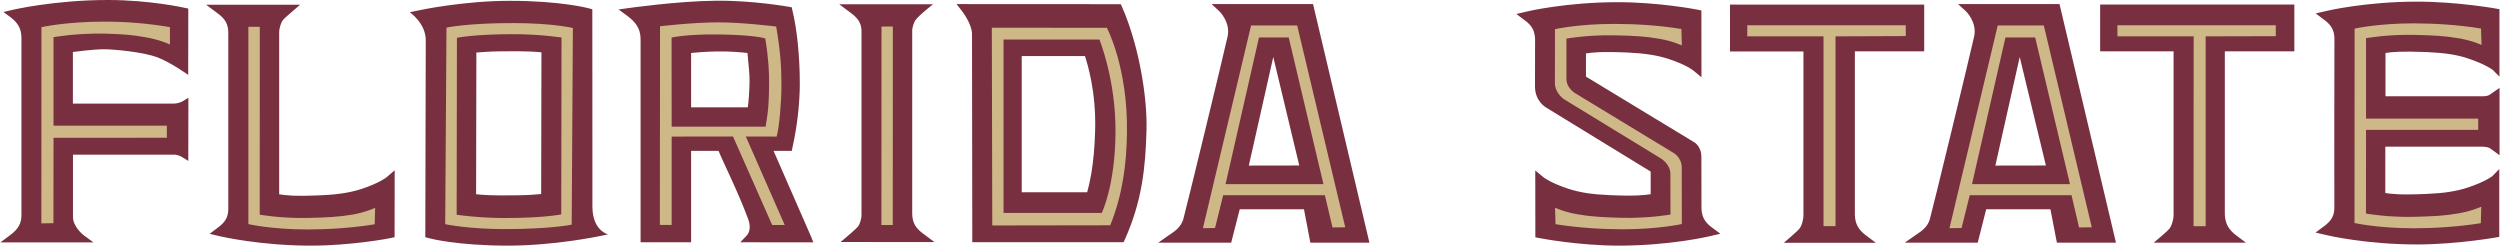
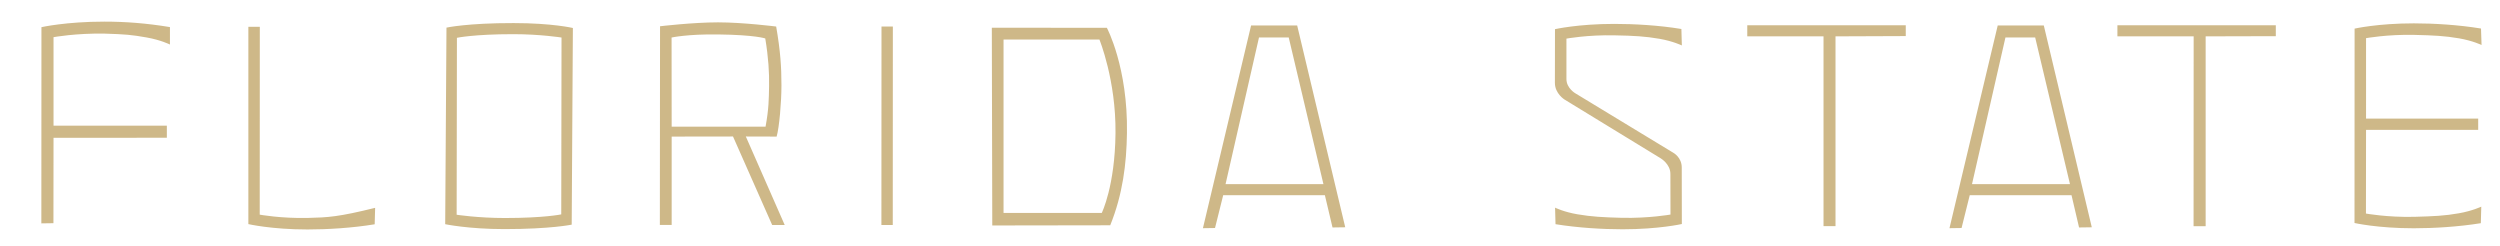
<svg xmlns="http://www.w3.org/2000/svg" version="1.1" id="Layer_1" x="0px" y="0px" width="275.1px" height="27.04px" viewBox="0 0 275.1 27.04" enable-background="new 0 0 275.1 27.04" xml:space="preserve">
  <g>
-     <path fill="#782F40" d="M20.05,11.17l0.68-0.41l-0.01,6.95l-0.69-0.43c0,0-0.44-0.29-0.95-0.26H8.03v6.81   C8,24.95,9.18,25.86,9.19,25.87l1.09,0.8H0.05l1.07-0.8c0.9-0.66,1.26-1.32,1.24-2.25c-0.01-1.04,0-19.45,0-19.45   C2.35,3.17,2,2.53,1.14,1.88L0.38,1.32l0.93-0.22C1.35,1.09,5.98,0,11.87,0c4.68,0,8.45,0.86,8.49,0.87l0.36,0.07   c0,0,0,7.3-0.01,7.3c0,0-1.93-1.38-3.41-1.94c-1.49-0.56-4.68-0.88-5.86-0.88s-3.42,0.3-3.42,0.3v5.68h11.12   C19.68,11.38,20.05,11.17,20.05,11.17z M252.47,5.65V0.5L231.1,0.5v5.15h8.08v17.97c0.01,0.55-0.23,1.24-0.4,1.47   c-0.14,0.2-0.6,0.61-0.86,0.83l-0.92,0.78h10.14l-1.08-0.81c-0.84-0.64-1.19-1.28-1.24-2.28V5.65H252.47z M211.74,5.65V0.51   l-21.37,0v5.15h8.08v17.97c0.01,0.56-0.22,1.25-0.39,1.47c-0.15,0.19-0.6,0.61-0.86,0.83l-0.91,0.79h10.13l-1.08-0.81   c-0.85-0.64-1.2-1.27-1.23-2.28V5.65H211.74z M82.19,25.9c0.03-0.03,0.57-0.61,0.15-1.76c-1.1-3-2.82-6.4-3.27-7.54h-3.02v10.06   h-5.56V4.31c0-1.24-0.62-1.95-1.54-2.62l-0.88-0.65l1.08-0.15c0.06-0.01,5.44-0.77,9.58-0.81c4.16-0.05,8.06,0.67,8.1,0.67   l0.29,0.05l0.06,0.28c0.52,2.07,0.83,5.11,0.83,8.1c0,2.2-0.29,4.77-0.81,7.05l-0.07,0.37h-2.01l4.14,9.46l0.24,0.61l-8.04-0.01   L82.19,25.9z M82.48,8.9c0-0.75-0.09-1.59-0.16-2.34c-0.03-0.26-0.05-0.5-0.07-0.73c-0.62-0.07-1.99-0.2-3.4-0.17   c-1.29,0.03-2.28,0.11-2.8,0.17l0,5.98h6.24C82.39,11.09,82.47,9.94,82.48,8.9z M126.16,14.37c-0.11,3.99-0.47,7.75-2.4,12.02   l-0.12,0.26h-16.65l-0.03-22.9c0-1.08-1.04-2.45-1.04-2.45l-0.66-0.85l18.07,0.01l0.12,0.26C125.35,5.02,126.27,10.78,126.16,14.37   z M120.51,14.33c0.11-4.22-0.81-7.18-1.12-8.16h-6.96v14.99h7.2C119.84,20.34,120.4,18.41,120.51,14.33z M232.84,26.7h-6.5   l-0.71-3.67h-7.07l-0.93,3.67h-8.02l1.18-0.83l0.17-0.11c0.52-0.36,1.12-0.76,1.39-1.6c0.25-0.84,4.52-18.44,4.89-20.17   c0.33-1.57-0.91-2.76-0.93-2.77l-0.84-0.77h11.16L232.84,26.7z M225.13,18.21l-2.88-11.94l-2.68,11.95L225.13,18.21z M150.69,26.7   h-6.5l-0.7-3.67h-7.07l-0.94,3.67h-8.02l1.18-0.83l0.17-0.11c0.52-0.36,1.11-0.76,1.39-1.6c0.25-0.84,4.52-18.44,4.89-20.17   c0.33-1.57-0.92-2.76-0.93-2.77l-0.83-0.77h11.16L150.69,26.7z M142.97,18.21l-2.86-11.94l-2.69,11.95L142.97,18.21z M42.52,19.52   c0,0-0.75,0.61-2.73,1.27c-1.24,0.4-2.58,0.62-4.51,0.7c-2.94,0.13-3.87,0-4.56-0.11l0-17.82c0-0.49,0.23-1.1,0.37-1.3   c0.13-0.18,0.56-0.56,0.8-0.76l1.13-0.98l-10.34,0l1.34,1c0.78,0.59,1.09,1.16,1.1,2.05c0.01,0.84,0,19.41,0,19.41   c0,0.88-0.31,1.45-1.11,2.04l-0.94,0.71L24.21,26c0.2,0.04,4.44,1.03,10.02,1.03c4.43,0,8.57-0.79,8.74-0.83l0.45-0.1l0.01-7.36   L42.52,19.52z M94.44,24.9c-0.13,0.16-0.56,0.55-0.8,0.76l-1.14,0.97l10.33,0.01l-1.34-1c-0.75-0.57-1.08-1.15-1.11-2.07V3.47   c-0.03-0.45,0.22-1.07,0.36-1.26c0.42-0.57,1.93-1.74,1.93-1.74H92.35l1.34,1c0.8,0.6,1.13,1.19,1.11,2.04v20.11   C94.82,24.06,94.6,24.68,94.44,24.9z M66.91,25.79l-0.97,0.2C65.9,26,61,27.03,55.91,27.03c-5.59,0-8.58-0.78-8.7-0.82l-0.41-0.11   l0.05-21.67c0-1.89-1.76-3.08-1.76-3.08l0.95-0.2c0.05-0.02,4.95-1.06,10.04-1.06c5.59,0,8.58,0.79,8.7,0.82l0.4,0.11l0.01,21.72   C65.19,25.39,66.91,25.79,66.91,25.79z M59.58,5.76c-0.65-0.07-1.64-0.15-4.57-0.11c-1.13,0.01-2.08,0.09-2.59,0.13l-0.03,15.59   c0.66,0.08,1.64,0.17,4.58,0.12c1.12-0.01,2.07-0.09,2.58-0.14L59.58,5.76z M273.39,16.17c0.4-0.02,0.65,0.18,0.66,0.18l1,0.73   c0.01,0,0-7.41,0-7.41l-1.11,0.77c-0.02,0.01-0.2,0.14-0.6,0.15H262.5V5.83c0.68-0.1,1.62-0.22,4.56-0.1   c1.93,0.09,3.28,0.28,4.51,0.7c1.97,0.65,2.72,1.26,2.73,1.26l0.74,0.74c0,0.02,0-7.42,0-7.42c-0.17-0.04-4.6-0.83-9.03-0.83   c-5.59,0-9.85,0.98-10.03,1.03l-1.16,0.27l0.95,0.71c0.78,0.58,1.1,1.16,1.11,2.05c0,0-0.03,17.64-0.01,18.61   c0.01,0.85-0.31,1.44-1.11,2.03l-0.96,0.71l1.16,0.27c0.17,0.05,4.44,1.04,10.02,1.04c4.43,0,8.87-0.8,9.04-0.83v-0.09v-7.38   l-0.76,0.78c0,0-0.75,0.61-2.72,1.26c-1.24,0.41-2.59,0.62-4.51,0.7c-2.95,0.13-3.88,0-4.55-0.1v-5.1H273.39z M188.34,25   c-0.76-0.57-1.07-1.15-1.11-2.06c0,0.01-0.01-5.65-0.01-5.65c0-1.28-0.86-1.68-0.86-1.68l-11.84-7.18V5.88   c0.68-0.1,1.61-0.23,4.56-0.1c1.93,0.09,3.27,0.3,4.51,0.7c1.98,0.65,2.72,1.26,2.73,1.27l0.91,0.75c0,0.01-0.01-7.35-0.01-7.35   l-0.45-0.09c-0.17-0.04-4.31-0.82-8.74-0.82c-5.58,0-9.84,0.98-10.02,1.03l-1.15,0.27l0.95,0.71c0.77,0.57,1.08,1.15,1.11,2.06   c0-0.01-0.01,5.21-0.01,5.21c0,1.64,1.22,2.31,1.22,2.31l11.51,7.05v2.49h0c-0.67,0.1-1.61,0.23-4.55,0.1   c-1.92-0.08-3.27-0.29-4.51-0.7c-1.98-0.65-2.72-1.25-2.73-1.26l-0.91-0.75c0,0,0.01,7.35,0.01,7.35l0.45,0.09   c0.17,0.03,4.31,0.83,8.75,0.83c5.58,0,9.83-1,10.01-1.04l1.15-0.27L188.34,25z" />
-     <path fill="#CEB888" d="M11.52,3.7C8.36,3.64,5.89,4.09,5.89,4.09v9.74h12.47v1.33H5.89l-0.01,9.4l-1.33,0.02L4.56,2.99   c0,0,2.69-0.61,6.91-0.61c2.31,0,4.61,0.17,7.23,0.6V4.9c0,0-0.99-0.5-2.58-0.78C14.48,3.83,13.8,3.77,11.52,3.7 M241.38,24.89   h1.33V4l7.72-0.02v-1.2H233V4l8.39,0L241.38,24.89z M209.7,2.78h-17.43V4l8.39,0l0,20.88h1.32V4l7.73-0.03V2.78z M82.07,15.02   l4.28,9.74h-1.38l-4.31-9.74l-6.75,0.01v9.72h-1.3l0.02-21.86c0,0,3.6-0.43,6.38-0.43s6.4,0.46,6.4,0.46   c0.47,2.72,0.58,4.46,0.58,6.47c0,1.86-0.24,4.64-0.53,5.64L82.07,15.02z M84.24,13.95c0.37-2.03,0.36-3.03,0.39-4.48   c0.03-1.43-0.07-3.13-0.42-5.24c0,0-1.09-0.39-5.16-0.44c-3.42-0.05-5.15,0.34-5.15,0.34l0.01,9.81H84.24z M121.8,3.06   c0,0,2.33,4.36,2.21,11.6c-0.05,3.36-0.46,6.71-1.84,10.13l-12.98,0.02l-0.05-21.76L121.8,3.06z M122.75,14.66   c0.06-5.85-1.77-10.31-1.77-10.31h-10.55v19.08h10.81C121.24,23.42,122.69,20.51,122.75,14.66 M224.9,2.8l5.28,22.21l-1.4,0.02   l-0.83-3.55h-11.2l-0.9,3.61l-1.33,0.02l5.31-22.31H224.9z M227.78,20.26l-3.83-16.14h-3.27L217,20.26H227.78z M142.74,2.8   l5.29,22.21l-1.4,0.02l-0.84-3.55H134.6l-0.9,3.61l-1.33,0.02l5.3-22.31H142.74z M145.63,20.26l-3.82-16.14h-3.27l-3.68,16.14   H145.63z M33.9,23.98c-2.98,0.07-5.32-0.36-5.32-0.36l0.01-20.67h-1.26v21.71c0,0,2.53,0.59,6.51,0.59c2.19,0,4.9-0.16,7.39-0.57   l0.05-1.81c0,0-0.97,0.47-2.46,0.74C37.25,23.87,36.06,23.93,33.9,23.98 M96.99,24.76h1.25l0.01-21.84H97L96.99,24.76z M49.13,3.04   c0,0,2.31-0.51,7.39-0.5c4.26,0,6.52,0.54,6.52,0.54l-0.13,21.64c0,0-2.31,0.49-7.4,0.49c-3.97,0-6.52-0.54-6.52-0.54L49.13,3.04    M61.79,4.13c0,0-2.34-0.37-5.32-0.37c-4.32,0-6.19,0.4-6.19,0.4l-0.03,19.47c0,0,2.34,0.36,5.32,0.36c4.32,0,6.19-0.4,6.19-0.4   L61.79,4.13z M272.7,14.3v-1.25h-12.34V4.2c0,0,2.34-0.43,5.32-0.36c2.15,0.05,3.35,0.11,4.92,0.38c1.5,0.26,2.47,0.73,2.47,0.73   l-0.06-1.81c-2.49-0.41-5.2-0.57-7.39-0.57c-3.98,0-6.52,0.58-6.52,0.58l-0.01,21.39c0,0,2.54,0.58,6.52,0.58   c2.18,0,4.91-0.16,7.38-0.56l0.05-1.82c0,0-0.97,0.47-2.46,0.73c-1.56,0.28-2.76,0.33-4.91,0.39c-2.99,0.07-5.32-0.36-5.32-0.36   l0.01-9.21H272.7z M184.13,16.81l-10.76-6.53c0,0-1-0.56-1-1.58l0-4.45c0,0,2.34-0.43,5.32-0.36c2.15,0.04,3.35,0.11,4.92,0.38   C184.1,4.53,185.07,5,185.07,5l-0.05-1.81c-2.48-0.41-5.19-0.56-7.39-0.56c-3.97,0-6.52,0.58-6.52,0.58l-0.01,5.91   c0,1.19,1.07,1.84,1.07,1.84l10.57,6.46c0,0,1.07,0.63,1.07,1.71l0.01,4.48c0,0-2.34,0.42-5.32,0.36   c-2.15-0.06-3.35-0.12-4.92-0.39c-1.49-0.25-2.46-0.73-2.46-0.73l0.05,1.82c2.48,0.4,5.19,0.56,7.38,0.56   c3.98,0,6.52-0.58,6.52-0.58l-0.01-6.2C185.07,17.31,184.13,16.81,184.13,16.81" />
+     <path fill="#CEB888" d="M11.52,3.7C8.36,3.64,5.89,4.09,5.89,4.09v9.74h12.47v1.33H5.89l-0.01,9.4l-1.33,0.02L4.56,2.99   c0,0,2.69-0.61,6.91-0.61c2.31,0,4.61,0.17,7.23,0.6V4.9c0,0-0.99-0.5-2.58-0.78C14.48,3.83,13.8,3.77,11.52,3.7 M241.38,24.89   h1.33V4l7.72-0.02v-1.2H233V4l8.39,0L241.38,24.89z M209.7,2.78h-17.43V4l8.39,0l0,20.88h1.32V4l7.73-0.03V2.78z M82.07,15.02   l4.28,9.74h-1.38l-4.31-9.74l-6.75,0.01v9.72h-1.3l0.02-21.86c0,0,3.6-0.43,6.38-0.43s6.4,0.46,6.4,0.46   c0.47,2.72,0.58,4.46,0.58,6.47c0,1.86-0.24,4.64-0.53,5.64L82.07,15.02z M84.24,13.95c0.37-2.03,0.36-3.03,0.39-4.48   c0.03-1.43-0.07-3.13-0.42-5.24c0,0-1.09-0.39-5.16-0.44c-3.42-0.05-5.15,0.34-5.15,0.34l0.01,9.81H84.24z M121.8,3.06   c0,0,2.33,4.36,2.21,11.6c-0.05,3.36-0.46,6.71-1.84,10.13l-12.98,0.02l-0.05-21.76L121.8,3.06z M122.75,14.66   c0.06-5.85-1.77-10.31-1.77-10.31h-10.55v19.08h10.81C121.24,23.42,122.69,20.51,122.75,14.66 M224.9,2.8l5.28,22.21l-1.4,0.02   l-0.83-3.55h-11.2l-0.9,3.61l-1.33,0.02l5.31-22.31H224.9z M227.78,20.26l-3.83-16.14h-3.27L217,20.26H227.78z M142.74,2.8   l5.29,22.21l-1.4,0.02l-0.84-3.55H134.6l-0.9,3.61l-1.33,0.02l5.3-22.31H142.74z M145.63,20.26l-3.82-16.14h-3.27l-3.68,16.14   H145.63z M33.9,23.98c-2.98,0.07-5.32-0.36-5.32-0.36l0.01-20.67h-1.26v21.71c0,0,2.53,0.59,6.51,0.59c2.19,0,4.9-0.16,7.39-0.57   l0.05-1.81C37.25,23.87,36.06,23.93,33.9,23.98 M96.99,24.76h1.25l0.01-21.84H97L96.99,24.76z M49.13,3.04   c0,0,2.31-0.51,7.39-0.5c4.26,0,6.52,0.54,6.52,0.54l-0.13,21.64c0,0-2.31,0.49-7.4,0.49c-3.97,0-6.52-0.54-6.52-0.54L49.13,3.04    M61.79,4.13c0,0-2.34-0.37-5.32-0.37c-4.32,0-6.19,0.4-6.19,0.4l-0.03,19.47c0,0,2.34,0.36,5.32,0.36c4.32,0,6.19-0.4,6.19-0.4   L61.79,4.13z M272.7,14.3v-1.25h-12.34V4.2c0,0,2.34-0.43,5.32-0.36c2.15,0.05,3.35,0.11,4.92,0.38c1.5,0.26,2.47,0.73,2.47,0.73   l-0.06-1.81c-2.49-0.41-5.2-0.57-7.39-0.57c-3.98,0-6.52,0.58-6.52,0.58l-0.01,21.39c0,0,2.54,0.58,6.52,0.58   c2.18,0,4.91-0.16,7.38-0.56l0.05-1.82c0,0-0.97,0.47-2.46,0.73c-1.56,0.28-2.76,0.33-4.91,0.39c-2.99,0.07-5.32-0.36-5.32-0.36   l0.01-9.21H272.7z M184.13,16.81l-10.76-6.53c0,0-1-0.56-1-1.58l0-4.45c0,0,2.34-0.43,5.32-0.36c2.15,0.04,3.35,0.11,4.92,0.38   C184.1,4.53,185.07,5,185.07,5l-0.05-1.81c-2.48-0.41-5.19-0.56-7.39-0.56c-3.97,0-6.52,0.58-6.52,0.58l-0.01,5.91   c0,1.19,1.07,1.84,1.07,1.84l10.57,6.46c0,0,1.07,0.63,1.07,1.71l0.01,4.48c0,0-2.34,0.42-5.32,0.36   c-2.15-0.06-3.35-0.12-4.92-0.39c-1.49-0.25-2.46-0.73-2.46-0.73l0.05,1.82c2.48,0.4,5.19,0.56,7.38,0.56   c3.98,0,6.52-0.58,6.52-0.58l-0.01-6.2C185.07,17.31,184.13,16.81,184.13,16.81" />
  </g>
</svg>